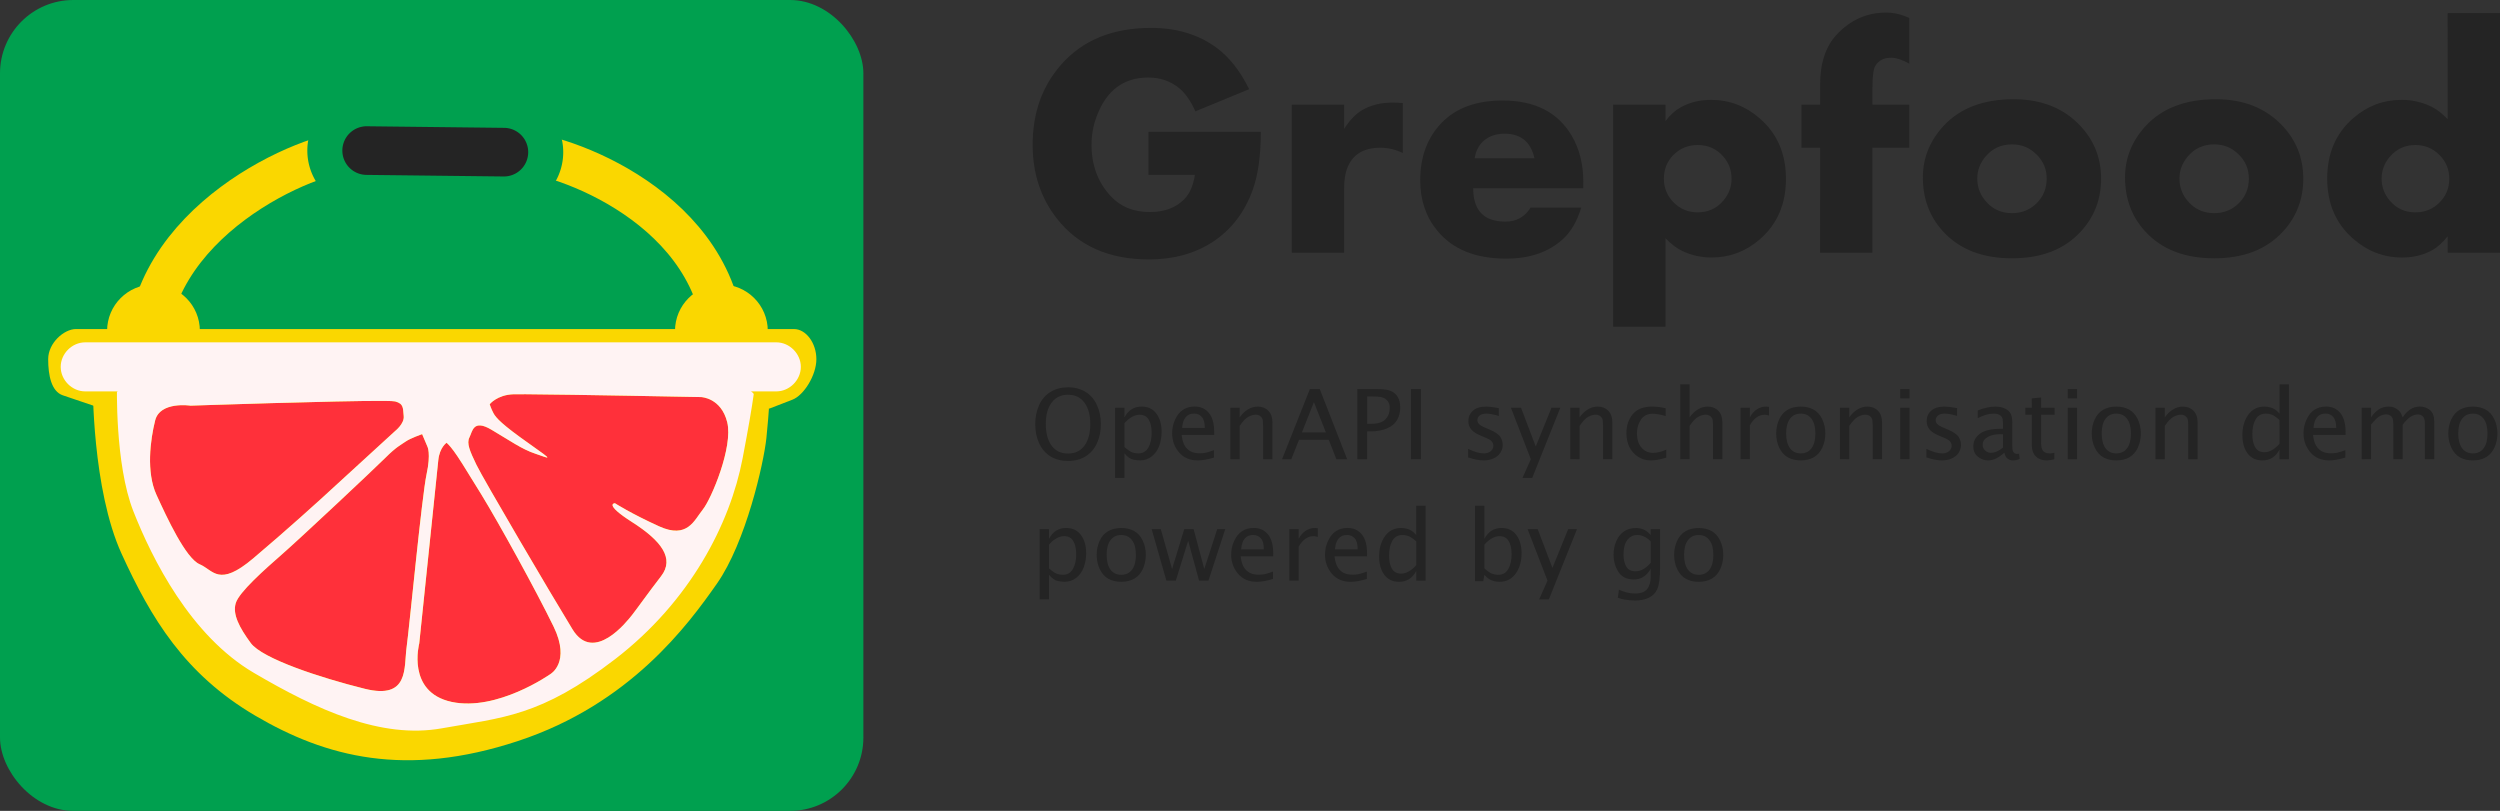
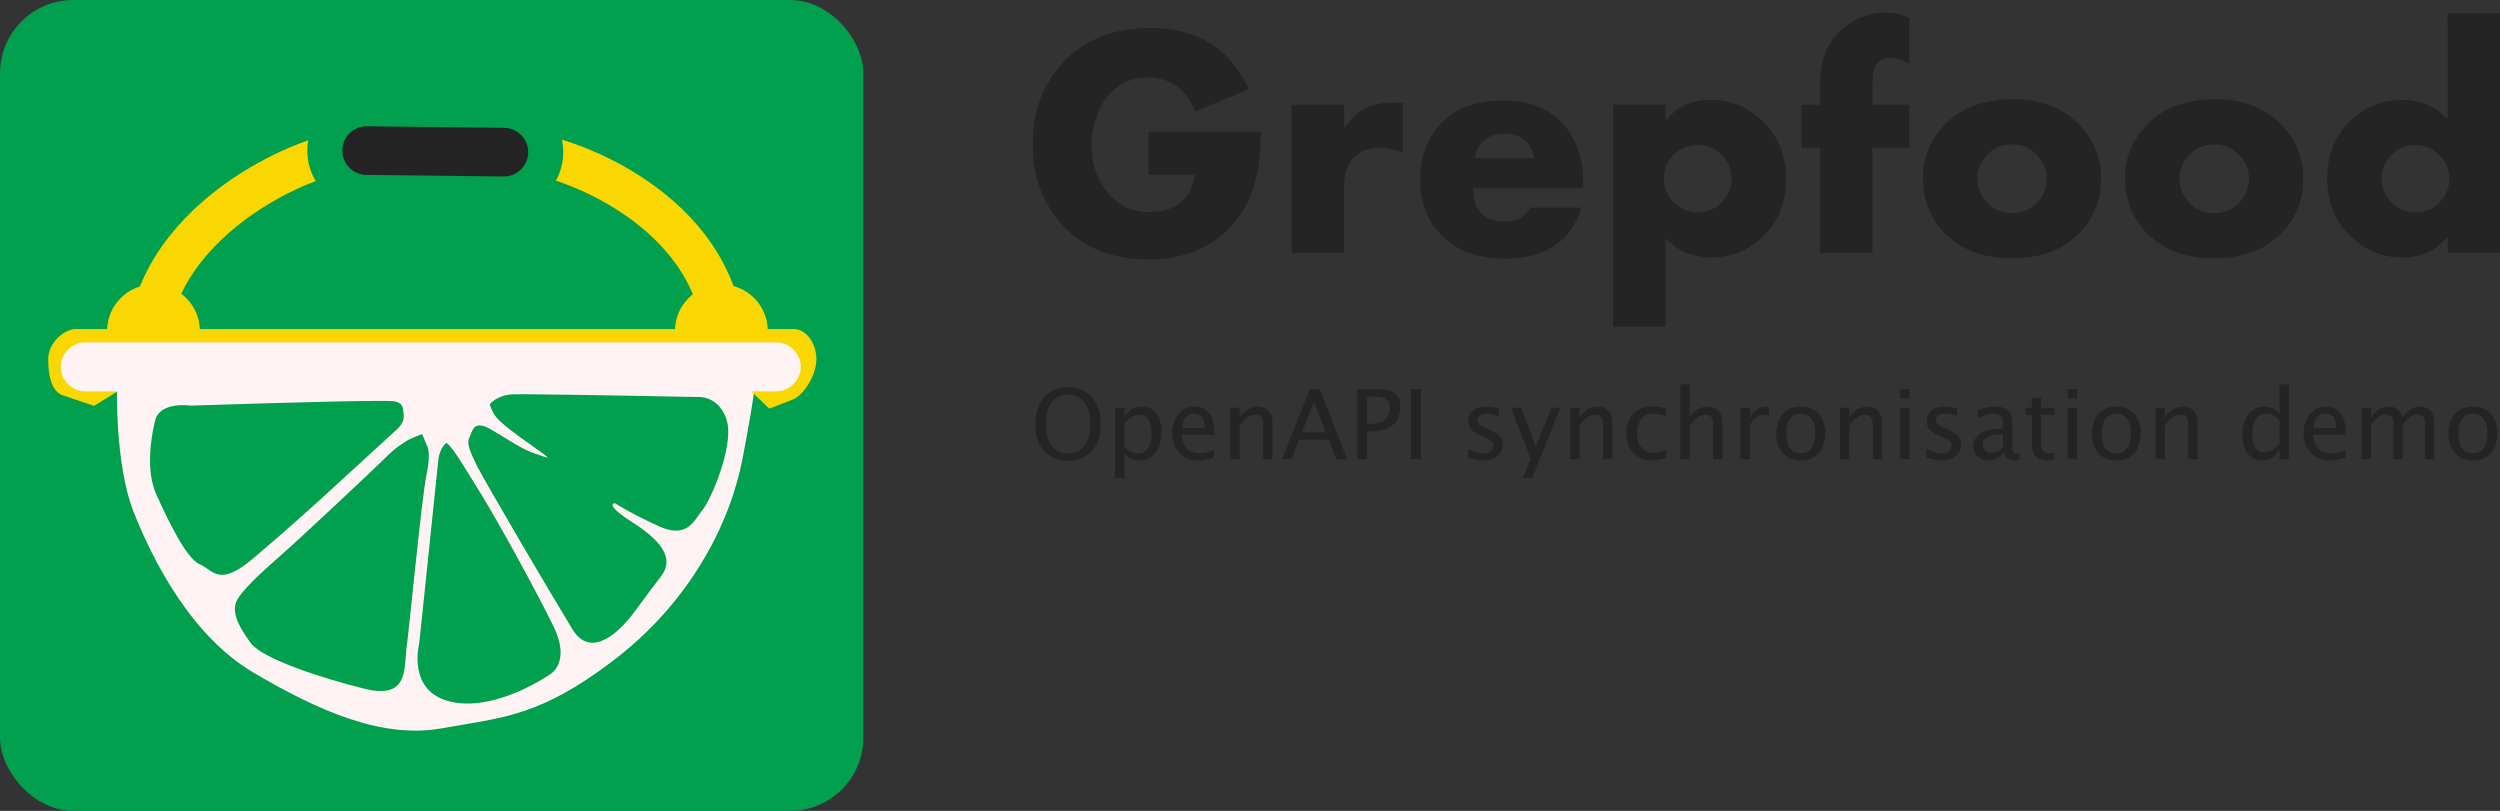
<svg xmlns="http://www.w3.org/2000/svg" xmlns:ns1="http://www.inkscape.org/namespaces/inkscape" xmlns:ns2="http://sodipodi.sourceforge.net/DTD/sodipodi-0.dtd" width="428.261mm" height="138.906mm" viewBox="0 0 428.261 138.906" version="1.1" id="svg1" xml:space="preserve" ns1:version="1.4 (e7c3feb100, 2024-10-09)" ns2:docname="image.svg">
  <rect x="0" y="0" width="428.261" height="138.906" fill="#333333" stroke="none" />
  <ns2:namedview id="namedview1" pagecolor="#505050" bordercolor="#eeeeee" borderopacity="1" ns1:showpageshadow="0" ns1:pageopacity="0" ns1:pagecheckerboard="0" ns1:deskcolor="#505050" ns1:document-units="mm" ns1:zoom="0.66839984" ns1:cx="1297.8758" ns1:cy="442.8487" ns1:window-width="1920" ns1:window-height="1128" ns1:window-x="0" ns1:window-y="0" ns1:window-maximized="1" ns1:current-layer="layer1" />
  <defs id="defs1" />
  <g ns1:label="Layer 1" ns1:groupmode="layer" id="layer1">
    <g ns1:label="Layer 1" id="layer1-5" transform="translate(-195.964,37.596)" />
    <g id="g2">
      <rect style="fill:#00a04f;fill-opacity:1;stroke:none;stroke-width:9.1;stroke-linecap:round;stroke-linejoin:round;stroke-dasharray:none;stroke-opacity:1" id="rect35" width="147.902" height="138.906" x="0" y="0" ry="12.565" />
      <path id="path32" style="fill:none;stroke:#fad700;stroke-width:7;stroke-linecap:round;stroke-linejoin:round;stroke-dasharray:none" d="m 25.184,61.645 c -0.671,-23.772 28.102,-35.8 35.464,-35.77 l 27.838,0.111 c 7.397,0.03 34.915,9.653 35.659,33.394" ns2:nodetypes="cssc" />
-       <path style="fill:#ff303a;fill-opacity:1;stroke:none;stroke-width:14.69;stroke-linecap:round;stroke-linejoin:round;stroke-dasharray:none;stroke-opacity:1" id="path35" ns2:type="arc" ns2:cx="-74.383728" ns2:cy="-64.12001" ns2:rx="53.227024" ns2:ry="60.120213" ns2:start="3.1168418" ns2:end="6.2557237" ns2:open="true" ns2:arc-type="arc" d="m -127.594,-62.632 a 53.227,60.12 0 0 1 51.821,-61.588 53.227,60.12 0 0 1 54.596,58.449" transform="scale(-1)" />
-       <path id="path25" style="fill:#fad700;fill-opacity:1;stroke:none;stroke-width:4;stroke-linecap:round;stroke-linejoin:round;stroke-dasharray:none;stroke-opacity:1" d="m 131.999,65.751 -116.101,0.031 c 0,0 -0.132,17.991 4.93,29.079 5.063,11.088 10.806,20.624 22.894,27.732 12.088,7.108 25.766,10.695 44.995,4.353 19.229,-6.341 29.15,-19.903 34.104,-26.979 4.955,-7.076 8.011,-20.626 8.463,-24.895 0.452,-4.269 0.715,-9.32 0.715,-9.32 z m -41.857,1.783 c 7.493,0.046 29.958,0.485 29.958,0.485 0,0 3.433,0.102 4.475,4.308 1.042,4.206 -2.721,13.148 -4.193,14.975 -1.472,1.827 -2.623,5.071 -7.477,2.861 -4.854,-2.209 -7.565,-3.957 -7.565,-3.957 0,0 -2.028,0.06 2.97,3.249 4.998,3.19 7.273,6.222 4.945,9.237 -2.328,3.015 -4.202,5.686 -4.999,6.685 -0.797,0.998 -6.536,8.388 -10.184,2.432 -3.649,-5.956 -15.323,-25.818 -16.456,-28.182 -1.133,-2.363 -1.723,-3.691 -1.198,-4.706 0.525,-1.014 0.609,-3.17 3.74,-1.326 3.131,1.844 5.253,3.373 7.547,4.125 2.295,0.751 3.543,1.522 -1.058,-1.717 -4.601,-3.239 -5.691,-4.411 -6.125,-5.239 -0.434,-0.829 -0.636,-1.515 -0.636,-1.515 0,0 1.267,-1.614 4.068,-1.709 0.35,-0.012 1.115,-0.013 2.185,-0.007 z m -24.403,1.142 c 1.063,0.008 1.755,0.035 1.947,0.087 1.535,0.41 1.32,1.209 1.47,2.503 0.15,1.294 -1.458,2.559 -1.458,2.559 l -12.811,11.729 c 0,0 -5.573,5.085 -11.503,10.093 -5.93,5.008 -6.803,2.033 -9.186,1.011 -2.383,-1.022 -5.633,-8.031 -7.402,-11.91 -1.768,-3.879 -1.057,-9.374 -0.221,-12.716 0.836,-3.342 6.061,-2.542 6.061,-2.542 0,0 25.66,-0.871 33.103,-0.814 z m 6.572,5.69 0.898,2.117 c 0,0 0.649,1.139 -0.14,4.773 -0.789,3.634 -2.935,26.117 -3.416,29.618 -0.481,3.5 0.467,9.015 -7.173,7.118 -7.64,-1.896 -17.569,-5.169 -19.528,-7.839 -1.959,-2.67 -3.141,-4.926 -2.57,-6.83 0.57,-1.904 4.964,-5.775 8.035,-8.467 3.07,-2.691 15.614,-14.453 17.574,-16.413 1.96,-1.96 2.709,-2.241 3.497,-2.803 0.788,-0.562 2.823,-1.273 2.823,-1.273 z m 4.193,1.48 c 0,0 0.451,0.361 1.225,1.412 0.774,1.05 1.628,2.395 4.712,7.425 3.084,5.03 9.366,16.45 12.383,22.635 3.017,6.186 -0.569,8.177 -0.569,8.177 0,0 -9.11,6.416 -16.893,4.744 -7.783,-1.672 -5.545,-10.013 -5.545,-10.013 0,0 3.041,-29.186 3.265,-31.394 0.224,-2.208 1.423,-2.985 1.423,-2.985 z" />
      <path id="path26" style="fill:#fff3f3;fill-opacity:1;stroke:none;stroke-width:4;stroke-linecap:round;stroke-linejoin:round;stroke-dasharray:none;stroke-opacity:1" d="m 129.304,65.713 -109.26,0.128 c 0,0 -0.398,13.624 2.811,21.764 3.209,8.14 9.776,21.279 20.609,27.643 10.832,6.364 21.807,11.386 32.232,9.514 10.425,-1.872 16.825,-1.951 29.692,-11.861 12.867,-9.91 19.678,-23.194 21.817,-34.348 2.139,-11.154 2.1,-12.841 2.1,-12.841 z m -39.161,1.821 c 7.493,0.046 29.958,0.485 29.958,0.485 0,0 3.433,0.102 4.475,4.308 1.042,4.206 -2.721,13.148 -4.193,14.975 -1.472,1.827 -2.623,5.071 -7.477,2.861 -4.854,-2.209 -7.565,-3.957 -7.565,-3.957 0,0 -2.028,0.06 2.97,3.249 4.998,3.19 7.273,6.222 4.945,9.237 -2.328,3.015 -4.202,5.686 -4.999,6.685 -0.797,0.998 -6.536,8.388 -10.184,2.432 -3.649,-5.956 -15.323,-25.818 -16.456,-28.182 -1.133,-2.363 -1.723,-3.691 -1.198,-4.706 0.525,-1.014 0.609,-3.17 3.74,-1.326 3.131,1.844 5.253,3.373 7.547,4.125 2.295,0.751 3.543,1.522 -1.058,-1.717 -4.601,-3.239 -5.691,-4.411 -6.125,-5.239 -0.434,-0.829 -0.636,-1.515 -0.636,-1.515 0,0 1.267,-1.614 4.068,-1.709 0.35,-0.012 1.115,-0.013 2.185,-0.007 z m -24.403,1.142 c 1.063,0.008 1.755,0.035 1.947,0.087 1.535,0.41 1.32,1.209 1.47,2.503 0.15,1.294 -1.458,2.559 -1.458,2.559 l -12.811,11.729 c 0,0 -5.573,5.085 -11.503,10.093 -5.93,5.008 -6.803,2.033 -9.186,1.011 -2.383,-1.022 -5.633,-8.031 -7.402,-11.91 -1.768,-3.879 -1.057,-9.374 -0.221,-12.716 0.836,-3.342 6.061,-2.542 6.061,-2.542 0,0 25.66,-0.871 33.103,-0.814 z m 6.572,5.69 0.898,2.117 c 0,0 0.649,1.139 -0.14,4.773 -0.789,3.634 -2.935,26.117 -3.416,29.618 -0.481,3.5 0.467,9.015 -7.173,7.118 -7.64,-1.896 -17.569,-5.169 -19.528,-7.839 -1.959,-2.67 -3.141,-4.926 -2.57,-6.83 0.57,-1.904 4.964,-5.775 8.035,-8.467 3.07,-2.691 15.614,-14.453 17.574,-16.413 1.96,-1.96 2.709,-2.241 3.497,-2.803 0.788,-0.562 2.823,-1.273 2.823,-1.273 z m 4.193,1.48 c 0,0 0.451,0.361 1.225,1.412 0.774,1.05 1.628,2.395 4.712,7.425 3.084,5.03 9.366,16.45 12.383,22.635 3.017,6.186 -0.569,8.177 -0.569,8.177 0,0 -9.11,6.416 -16.893,4.744 -7.783,-1.672 -5.545,-10.013 -5.545,-10.013 0,0 3.041,-29.186 3.265,-31.394 0.224,-2.208 1.423,-2.985 1.423,-2.985 z" />
      <circle style="fill:#fad700;fill-opacity:1;stroke:none;stroke-width:8.603;stroke-linecap:round;stroke-linejoin:round;stroke-dasharray:none;stroke-opacity:1" id="path31" cx="26.292" cy="56.68" r="7.947" />
      <g id="path33" style="fill:#242424;fill-opacity:1;stroke:#00a04f;stroke-width:6;stroke-dasharray:none;stroke-opacity:1" transform="translate(-595.842,-56.356)">
-         <path style="fill:#242424;fill-opacity:1;stroke:#00a04f;stroke-width:6;stroke-linecap:round;stroke-linejoin:round;stroke-dasharray:none;stroke-opacity:1" d="m 658.655,82.151 23.507,0.271" id="path37" />
        <path style="fill:#242424;fill-opacity:1;stroke:#00a04f;stroke-width:6;stroke-linecap:round;stroke-linejoin:round;stroke-dasharray:none;stroke-opacity:1" d="m 658.738,74.986 a 7.165,7.165 0 0 0 -7.248,7.082 7.165,7.165 0 0 0 7.082,7.248 l 23.508,0.271 a 7.165,7.165 0 0 0 7.246,-7.084 7.165,7.165 0 0 0 -7.082,-7.246 z" id="path38" />
      </g>
      <circle style="fill:#fad700;fill-opacity:1;stroke:none;stroke-width:8.603;stroke-linecap:round;stroke-linejoin:round;stroke-dasharray:none;stroke-opacity:1" id="circle38" cx="123.578" cy="56.68" r="7.947" />
      <path style="fill:#fad700;fill-opacity:1;stroke:none;stroke-width:1.203;stroke-linecap:round;stroke-linejoin:round;stroke-opacity:1" d="m 13.024,56.366 c -2.065,0 -4.771,2.39 -4.771,5.159 0,2.769 0.549,5.531 2.505,6.193 l 5.361,1.816 4.592,-2.853 h 3.843 3.843 3.843 3.843 3.843 3.843 3.843 3.843 3.843 3.843 3.843 3.843 3.843 3.843 3.843 3.843 3.843 3.843 3.843 3.843 3.843 3.843 3.843 3.843 3.843 3.843 3.843 3.843 l 3.469,3.321 3.984,-1.543 c 1.925,-0.746 4.081,-4.165 4.081,-6.933 0,-2.769 -1.783,-5.159 -3.847,-5.159 z" id="path36" ns2:nodetypes="ssscccccccccccccccccccccccccccccccssss" />
      <path style="fill:#fff3f3;stroke:#fff3f3;stroke-linecap:round;stroke-linejoin:round;stroke-opacity:1" d="m 14.6,59.144 c -1.987,0 -3.701,1.716 -3.701,3.703 0,1.987 1.714,3.701 3.701,3.701 H 132.983 c 1.987,0 3.703,-1.714 3.703,-3.701 0,-1.987 -1.716,-3.703 -3.703,-3.703 z" id="rect33" />
    </g>
    <path style="font-size:55.98px;font-family:Aharoni;-inkscape-font-specification:'Aharoni, Normal';font-variant-ligatures:no-common-ligatures;fill:#242424;fill-opacity:1;stroke-width:19.836;stroke-linejoin:round;paint-order:fill markers stroke" d="m 215.984,22.574 q 0,6.068 -1.367,9.895 -2.077,5.822 -6.861,8.966 -4.619,3.007 -10.934,3.007 -10.278,0 -15.772,-6.998 -4.155,-5.303 -4.155,-12.656 0,-8.146 4.865,-13.694 5.521,-6.314 15.416,-6.314 6.615,0 11.207,3.389 3.28,2.405 5.604,7.107 l -9.212,3.799 q -1.175,-2.624 -2.733,-3.936 -2.241,-1.859 -5.33,-1.859 -6.314,0 -8.802,6.533 -0.929,2.405 -0.929,4.975 0,5.33 3.362,8.884 2.487,2.651 6.642,2.651 3.69,0 5.849,-2.159 1.421,-1.421 1.859,-4.209 h -7.954 v -7.38 z m 24.327,3.635 q -1.886,-0.902 -3.827,-0.902 -4.428,0 -5.74,3.608 -0.492,1.312 -0.492,3.526 v 10.852 h -8.966 V 17.927 h 8.966 v 4.155 q 1.421,-2.214 3.061,-3.198 2.214,-1.312 5.248,-1.312 0.711,0 1.749,0.082 z m 30.915,6.041 h -18.861 q 0,5.713 5.521,5.713 2.815,0 4.319,-2.405 h 8.665 q -1.039,3.444 -3.061,5.33 -3.663,3.417 -9.813,3.417 -7.818,0 -11.754,-4.756 -2.952,-3.553 -2.952,-8.665 0,-6.068 3.69,-9.868 3.69,-3.799 10.414,-3.799 8.282,0 11.836,6.014 1.995,3.389 1.995,7.872 z m -8.364,-5.139 q -0.957,-4.209 -5.111,-4.209 -2.296,0 -3.717,1.339 -1.121,1.066 -1.421,2.87 z m 43.079,3.526 q 0,6.506 -4.51,10.387 -3.581,3.089 -8.228,3.089 -2.706,0 -5.084,-1.148 -1.367,-0.656 -2.815,-2.159 v 15.17 h -8.966 v -38.049 h 8.966 v 2.815 q 1.203,-1.585 2.597,-2.351 2.296,-1.285 5.221,-1.285 4.729,0 8.419,3.253 4.401,3.881 4.401,10.278 z m -9.321,-0.027 q 0,-2.159 -1.367,-3.745 -1.722,-2.023 -4.428,-2.023 -2.433,0 -4.127,1.667 -1.667,1.667 -1.667,4.1 0,2.405 1.695,4.1 1.695,1.667 4.1,1.667 2.706,0 4.401,-2.023 1.394,-1.64 1.394,-3.745 z m 30.45,-5.303 h -6.314 v 17.986 h -8.966 V 25.308 h -3.198 v -7.38 h 3.198 v -3.362 q 0,-5.603 2.843,-8.638 3.526,-3.772 8.474,-3.772 1.968,0 3.963,0.929 v 7.818 q -1.831,-1.011 -3.143,-1.011 -1.831,0 -2.679,1.394 -0.492,0.793 -0.492,3.909 v 2.733 h 6.314 z m 32.856,5.303 q 0,5.275 -3.471,9.048 -4.209,4.592 -11.781,4.592 -7.599,0 -11.808,-4.592 -3.471,-3.772 -3.471,-9.266 0,-4.947 3.499,-8.774 4.237,-4.619 12.054,-4.619 7.189,0 11.48,4.619 3.499,3.772 3.499,8.993 z m -9.321,0 q 0,-2.46 -1.749,-4.155 -1.722,-1.722 -4.182,-1.722 -2.788,0 -4.537,2.077 -1.421,1.667 -1.421,3.799 0,2.159 1.421,3.827 1.749,2.077 4.537,2.077 2.487,0 4.209,-1.695 1.722,-1.722 1.722,-4.209 z m 43.953,0 q 0,5.275 -3.471,9.048 -4.209,4.592 -11.781,4.592 -7.599,0 -11.808,-4.592 -3.471,-3.772 -3.471,-9.266 0,-4.947 3.499,-8.774 4.237,-4.619 12.054,-4.619 7.189,0 11.48,4.619 3.499,3.772 3.499,8.993 z m -9.321,0 q 0,-2.46 -1.749,-4.155 -1.722,-1.722 -4.182,-1.722 -2.788,0 -4.537,2.077 -1.421,1.667 -1.421,3.799 0,2.159 1.421,3.827 1.749,2.077 4.537,2.077 2.487,0 4.209,-1.695 1.722,-1.722 1.722,-4.209 z m 43.024,12.683 h -8.966 v -2.815 q -1.285,1.613 -2.597,2.351 -2.296,1.285 -5.221,1.285 -4.729,0 -8.419,-3.253 -4.401,-3.881 -4.401,-10.278 0,-6.506 4.51,-10.387 3.581,-3.089 8.228,-3.089 2.706,0 5.084,1.148 1.367,0.656 2.815,2.159 V 2.238 h 8.966 z m -8.692,-12.683 q 0,-2.405 -1.695,-4.073 -1.695,-1.695 -4.1,-1.695 -2.679,0 -4.401,2.023 -1.394,1.64 -1.394,3.745 0,2.105 1.394,3.745 1.695,2.023 4.401,2.023 2.433,0 4.1,-1.667 1.695,-1.667 1.695,-4.1 z" id="text2" aria-label="Grepfood" />
    <g id="text3" style="font-size:16.637px;font-family:'Lucida Sans';-inkscape-font-specification:'Lucida Sans, Normal';font-variant-ligatures:no-common-ligatures;fill:#242424;fill-opacity:1;stroke-width:5.895;stroke-linejoin:round;paint-order:fill markers stroke" aria-label="OpenAPI synchronisation demo&#10;powered by go">
      <path style="fill:#242424;fill-opacity:1;stroke-width:5.895" d="m 182.961,78.968 q -1.706,0 -2.973,-0.764 -1.259,-0.764 -1.958,-2.226 -0.69,-1.47 -0.69,-3.322 0,-1.787 0.658,-3.249 0.666,-1.47 1.958,-2.266 1.292,-0.796 3.006,-0.796 1.714,0 3.006,0.796 1.292,0.796 1.95,2.266 0.666,1.462 0.666,3.249 0,1.779 -0.658,3.241 -0.65,1.454 -1.933,2.266 -1.275,0.804 -3.03,0.804 z m 0,-1.275 q 1.82,0 2.811,-1.357 0.999,-1.357 0.999,-3.696 0,-2.331 -1.007,-3.672 -0.999,-1.348 -2.803,-1.348 -1.803,0 -2.811,1.348 -0.999,1.34 -0.999,3.672 0,2.34 0.991,3.696 0.999,1.357 2.819,1.357 z m 8.058,4.184 V 69.845 h 1.6 v 1.657 q 0.496,-0.926 1.227,-1.389 0.739,-0.463 1.722,-0.463 1.633,0 2.526,1.202 0.894,1.202 0.894,3.136 0,1.259 -0.414,2.396 -0.414,1.137 -1.292,1.812 -0.869,0.674 -1.974,0.674 -0.439,0 -1.162,-0.13 -0.715,-0.13 -1.527,-1.072 v 4.208 z m 1.6,-5.313 q 0.82,0.731 1.308,0.918 0.487,0.187 1.048,0.187 1.178,0 1.738,-0.991 0.569,-0.991 0.569,-2.526 0,-1.43 -0.504,-2.266 -0.496,-0.837 -1.543,-0.837 -0.666,0 -1.324,0.366 -0.65,0.357 -1.292,1.089 z m 15.337,1.82 q -1.608,0.487 -2.754,0.487 -2.055,0 -3.233,-1.381 -1.178,-1.389 -1.178,-3.274 0,-1.243 0.52,-2.364 0.52,-1.121 1.357,-1.665 0.845,-0.544 1.982,-0.544 1.527,0 2.437,1.097 0.91,1.097 0.91,3.282 l -0.008,0.487 h -5.565 q 0.13,1.17 0.504,1.803 0.374,0.634 0.991,0.991 0.625,0.349 1.584,0.349 0.487,0 0.967,-0.081 0.487,-0.089 1.487,-0.455 z m -5.459,-5.077 h 3.891 q 0,-1.324 -0.52,-1.893 -0.512,-0.569 -1.316,-0.569 -0.918,0 -1.438,0.617 -0.512,0.609 -0.617,1.844 z m 8.261,5.361 v -8.822 h 1.6 v 1.657 q 0.609,-0.885 1.413,-1.365 0.812,-0.487 1.682,-0.487 1.121,0 1.82,0.715 0.699,0.707 0.699,1.966 v 6.336 h -1.6 v -5.816 q 0,-0.918 -0.162,-1.21 -0.162,-0.292 -0.455,-0.447 -0.292,-0.162 -0.625,-0.162 -0.593,0 -1.284,0.366 -0.682,0.366 -1.487,1.56 v 5.711 z m 8.863,0 4.768,-12.023 h 1.69 l 4.695,12.023 h -1.844 l -1.308,-3.331 h -5.093 l -1.324,3.331 z m 3.404,-4.598 h 4.102 l -2.047,-5.183 z m 9.488,4.598 V 66.645 h 3.274 q 1.747,0 2.502,0.341 0.764,0.341 1.17,1.048 0.406,0.707 0.406,1.763 0,1.235 -0.544,2.161 -0.536,0.926 -1.73,1.43 -1.194,0.504 -2.632,0.504 h -0.755 v 4.777 z m 1.69,-6.068 h 0.69 q 1.698,0 2.437,-0.772 0.739,-0.772 0.739,-1.909 0,-0.617 -0.236,-1.04 -0.236,-0.431 -0.755,-0.69 -0.52,-0.268 -1.828,-0.268 h -1.048 z m 7.498,6.068 V 66.645 h 1.706 v 12.023 z m 9.789,-0.309 v -1.47 q 1.568,0.78 2.729,0.78 0.682,0 1.137,-0.374 0.463,-0.374 0.463,-0.934 0,-0.349 -0.227,-0.682 -0.227,-0.333 -1.048,-0.674 l -0.934,-0.398 q -1.08,-0.447 -1.576,-1.04 -0.496,-0.585 -0.496,-1.438 0,-1.064 0.772,-1.771 0.772,-0.707 2.283,-0.707 0.739,0 1.828,0.203 l 0.333,0.065 v 1.332 q -1.34,-0.398 -2.136,-0.398 -0.772,0 -1.154,0.333 -0.382,0.333 -0.382,0.788 0,0.357 0.26,0.642 0.252,0.292 0.91,0.577 l 0.772,0.325 q 1.552,0.658 1.974,1.3 0.422,0.642 0.422,1.397 0,0.723 -0.398,1.34 -0.39,0.617 -1.162,0.967 -0.764,0.349 -1.706,0.349 -1.097,0 -2.664,-0.512 z m 9.318,3.517 1.43,-3.209 -3.412,-8.822 h 1.73 l 2.526,6.645 2.697,-6.645 h 1.511 l -4.817,12.031 z m 8.18,-3.209 v -8.822 h 1.6 v 1.657 q 0.609,-0.885 1.413,-1.365 0.812,-0.487 1.682,-0.487 1.121,0 1.82,0.715 0.699,0.707 0.699,1.966 v 6.336 h -1.6 v -5.816 q 0,-0.918 -0.162,-1.21 -0.162,-0.292 -0.455,-0.447 -0.292,-0.162 -0.625,-0.162 -0.593,0 -1.283,0.366 -0.682,0.366 -1.487,1.56 v 5.711 z m 16.45,-0.268 q -1.552,0.471 -2.681,0.471 -1.178,0 -2.161,-0.634 -0.983,-0.642 -1.487,-1.682 -0.496,-1.04 -0.496,-2.348 0,-1.95 1.08,-3.249 1.08,-1.308 3.339,-1.308 1.04,0 2.307,0.284 v 1.34 q -1.357,-0.398 -2.21,-0.398 -1.348,0 -2.031,1.007 -0.682,0.999 -0.682,2.372 0,1.487 0.764,2.405 0.772,0.918 1.998,0.918 1.097,0 2.258,-0.561 z m 2.396,0.268 V 65.84 h 1.6 v 5.662 q 0.609,-0.885 1.413,-1.365 0.812,-0.487 1.682,-0.487 1.121,0 1.82,0.715 0.699,0.707 0.699,1.966 v 6.336 h -1.6 v -5.816 q 0,-0.918 -0.162,-1.21 -0.162,-0.292 -0.455,-0.447 -0.292,-0.162 -0.625,-0.162 -0.593,0 -1.283,0.366 -0.682,0.366 -1.487,1.56 v 5.711 z m 10.325,0 v -8.822 h 1.6 v 1.657 q 0.455,-0.885 1.178,-1.365 0.731,-0.487 1.584,-0.487 0.244,0 0.512,0.041 v 1.495 q -0.406,-0.138 -0.731,-0.138 -0.755,0 -1.397,0.455 -0.634,0.447 -1.145,1.348 v 5.816 z m 10.317,0.203 q -1.259,0 -2.193,-0.512 -0.926,-0.52 -1.47,-1.625 -0.544,-1.113 -0.544,-2.478 0,-1.283 0.496,-2.38 0.496,-1.105 1.438,-1.665 0.95,-0.561 2.275,-0.561 1.259,0 2.193,0.512 0.934,0.512 1.47,1.625 0.544,1.113 0.544,2.47 0,1.3 -0.504,2.405 -0.504,1.097 -1.446,1.657 -0.934,0.552 -2.258,0.552 z m 0,-1.202 q 1.194,0 1.852,-0.885 0.658,-0.894 0.658,-2.526 0,-1.641 -0.666,-2.518 -0.658,-0.885 -1.844,-0.885 -1.186,0 -1.844,0.885 -0.658,0.877 -0.658,2.518 0,1.633 0.658,2.526 0.658,0.885 1.844,0.885 z m 6.71,0.999 v -8.822 h 1.6 v 1.657 q 0.609,-0.885 1.413,-1.365 0.812,-0.487 1.682,-0.487 1.121,0 1.82,0.715 0.699,0.707 0.699,1.966 v 6.336 h -1.6 v -5.816 q 0,-0.918 -0.162,-1.21 -0.162,-0.292 -0.455,-0.447 -0.292,-0.162 -0.625,-0.162 -0.593,0 -1.283,0.366 -0.682,0.366 -1.487,1.56 v 5.711 z m 10.325,0 v -8.822 h 1.6 v 8.822 z m 0,-10.422 v -1.6 h 1.6 v 1.6 z m 4.484,10.114 v -1.47 q 1.568,0.78 2.729,0.78 0.682,0 1.137,-0.374 0.463,-0.374 0.463,-0.934 0,-0.349 -0.227,-0.682 -0.227,-0.333 -1.048,-0.674 l -0.934,-0.398 q -1.08,-0.447 -1.576,-1.04 -0.496,-0.585 -0.496,-1.438 0,-1.064 0.772,-1.771 0.772,-0.707 2.283,-0.707 0.739,0 1.828,0.203 l 0.333,0.065 v 1.332 q -1.34,-0.398 -2.136,-0.398 -0.772,0 -1.154,0.333 -0.382,0.333 -0.382,0.788 0,0.357 0.26,0.642 0.252,0.292 0.91,0.577 l 0.772,0.325 q 1.552,0.658 1.974,1.3 0.422,0.642 0.422,1.397 0,0.723 -0.398,1.34 -0.39,0.617 -1.162,0.967 -0.764,0.349 -1.706,0.349 -1.097,0 -2.664,-0.512 z m 13.355,-0.812 q -0.715,0.658 -1.413,0.991 -0.69,0.333 -1.357,0.333 -0.934,0 -1.738,-0.617 -0.804,-0.617 -0.804,-1.803 0,-1.3 1.121,-2.145 1.121,-0.853 3.582,-0.853 h 0.374 v -1.064 q 0,-0.634 -0.171,-0.918 -0.171,-0.292 -0.536,-0.455 -0.357,-0.162 -0.894,-0.162 -1.243,0 -2.713,0.78 v -1.324 q 1.617,-0.658 3.046,-0.658 0.78,0 1.43,0.252 0.658,0.244 1.048,0.78 0.39,0.528 0.39,1.706 v 3.997 q 0,0.666 0.106,0.902 0.106,0.227 0.292,0.349 0.195,0.122 0.447,0.122 0.106,0 0.309,-0.032 l 0.114,0.885 q -0.544,0.26 -1.202,0.26 -0.439,0 -0.845,-0.284 -0.406,-0.284 -0.585,-1.04 z m -0.236,-0.869 v -2.283 l -0.512,-0.016 q -1.259,0 -2.112,0.487 -0.853,0.487 -0.853,1.324 0,0.577 0.414,0.975 0.422,0.398 0.983,0.398 0.504,0 1.024,-0.219 0.52,-0.227 1.056,-0.666 z m 8.806,1.99 q -0.739,0.203 -1.284,0.203 -1.186,0 -1.885,-0.682 -0.699,-0.69 -0.699,-1.958 v -5.183 h -1.105 v -1.202 h 1.105 V 68.245 l 1.6,-0.154 v 1.755 h 2.307 v 1.202 h -2.307 v 4.89 q 0,0.926 0.357,1.332 0.357,0.398 1.137,0.398 0.317,0 0.772,-0.106 z m 2.291,0 v -8.822 h 1.6 v 8.822 z m 0,-10.422 v -1.6 h 1.6 v 1.6 z m 8.318,10.625 q -1.259,0 -2.193,-0.512 -0.926,-0.52 -1.47,-1.625 -0.544,-1.113 -0.544,-2.478 0,-1.283 0.496,-2.38 0.496,-1.105 1.438,-1.665 0.95,-0.561 2.275,-0.561 1.259,0 2.193,0.512 0.934,0.512 1.47,1.625 0.544,1.113 0.544,2.47 0,1.3 -0.504,2.405 -0.504,1.097 -1.446,1.657 -0.934,0.552 -2.258,0.552 z m 0,-1.202 q 1.194,0 1.852,-0.885 0.658,-0.894 0.658,-2.526 0,-1.641 -0.666,-2.518 -0.658,-0.885 -1.844,-0.885 -1.186,0 -1.844,0.885 -0.658,0.877 -0.658,2.518 0,1.633 0.658,2.526 0.658,0.885 1.844,0.885 z m 6.71,0.999 v -8.822 h 1.6 v 1.657 q 0.609,-0.885 1.413,-1.365 0.812,-0.487 1.682,-0.487 1.121,0 1.82,0.715 0.699,0.707 0.699,1.966 v 6.336 h -1.6 v -5.816 q 0,-0.918 -0.162,-1.21 -0.162,-0.292 -0.455,-0.447 -0.292,-0.162 -0.625,-0.162 -0.593,0 -1.283,0.366 -0.682,0.366 -1.487,1.56 v 5.711 z m 21.251,0 v -1.657 q -0.487,0.926 -1.227,1.397 -0.731,0.463 -1.714,0.463 -1.625,0 -2.526,-1.194 -0.894,-1.202 -0.894,-3.144 0,-2.096 1.007,-3.485 1.007,-1.397 2.754,-1.397 0.512,0 0.975,0.122 0.463,0.122 0.82,0.349 0.366,0.219 0.804,0.731 v -5.012 h 1.608 v 12.827 z m 0,-6.718 q -0.829,-0.731 -1.316,-0.91 -0.479,-0.187 -1.04,-0.187 -1.17,0 -1.738,0.983 -0.561,0.983 -0.561,2.534 0,1.438 0.496,2.266 0.504,0.829 1.552,0.829 0.666,0 1.316,-0.366 0.658,-0.366 1.292,-1.089 z m 11.275,6.434 q -1.608,0.487 -2.754,0.487 -2.055,0 -3.233,-1.381 -1.178,-1.389 -1.178,-3.274 0,-1.243 0.52,-2.364 0.52,-1.121 1.357,-1.665 0.845,-0.544 1.982,-0.544 1.527,0 2.437,1.097 0.91,1.097 0.91,3.282 l -0.008,0.487 h -5.565 q 0.13,1.17 0.504,1.803 0.374,0.634 0.991,0.991 0.625,0.349 1.584,0.349 0.487,0 0.967,-0.081 0.487,-0.089 1.487,-0.455 z m -5.459,-5.077 h 3.891 q 0,-1.324 -0.52,-1.893 -0.512,-0.569 -1.316,-0.569 -0.918,0 -1.438,0.617 -0.512,0.609 -0.617,1.844 z m 8.261,5.361 v -8.822 h 1.6 v 1.657 q 0.487,-0.772 1.243,-1.308 0.764,-0.544 1.763,-0.544 0.577,0 1.007,0.187 0.431,0.187 0.78,0.528 0.349,0.341 0.625,1.137 0.487,-0.796 1.235,-1.324 0.755,-0.536 1.722,-0.536 0.942,0 1.698,0.585 0.755,0.585 0.755,2.023 v 6.417 h -1.608 v -6.166 q 0,-0.877 -0.374,-1.194 -0.366,-0.317 -0.82,-0.317 -0.569,0 -1.186,0.357 -0.609,0.349 -1.422,1.405 v 5.914 h -1.608 v -6.166 q 0,-0.885 -0.374,-1.202 -0.374,-0.317 -0.845,-0.317 -0.577,0 -1.17,0.349 -0.585,0.349 -1.422,1.422 v 5.914 z m 19.041,0.203 q -1.259,0 -2.193,-0.512 -0.926,-0.52 -1.47,-1.625 -0.544,-1.113 -0.544,-2.478 0,-1.283 0.496,-2.38 0.496,-1.105 1.438,-1.665 0.95,-0.561 2.275,-0.561 1.259,0 2.193,0.512 0.934,0.512 1.47,1.625 0.544,1.113 0.544,2.47 0,1.3 -0.504,2.405 -0.504,1.097 -1.446,1.657 -0.934,0.552 -2.258,0.552 z m 0,-1.202 q 1.194,0 1.852,-0.885 0.658,-0.894 0.658,-2.526 0,-1.641 -0.666,-2.518 -0.658,-0.885 -1.844,-0.885 -1.186,0 -1.844,0.885 -0.658,0.877 -0.658,2.518 0,1.633 0.658,2.526 0.658,0.885 1.844,0.885 z" id="path5" />
-       <path style="fill:#242424;fill-opacity:1;stroke-width:5.895" d="M 178.095,102.672 V 90.641 h 1.6 v 1.657 q 0.496,-0.926 1.227,-1.389 0.739,-0.463 1.722,-0.463 1.633,0 2.526,1.202 0.894,1.202 0.894,3.136 0,1.259 -0.414,2.396 -0.414,1.137 -1.292,1.812 -0.869,0.674 -1.974,0.674 -0.439,0 -1.162,-0.13 -0.715,-0.13 -1.527,-1.072 v 4.208 z m 1.6,-5.313 q 0.82,0.731 1.308,0.918 0.487,0.187 1.048,0.187 1.178,0 1.738,-0.991 0.569,-0.991 0.569,-2.526 0,-1.43 -0.504,-2.266 -0.496,-0.837 -1.543,-0.837 -0.666,0 -1.324,0.366 -0.65,0.357 -1.292,1.089 z m 12.38,2.307 q -1.259,0 -2.193,-0.512 -0.926,-0.52 -1.47,-1.625 -0.544,-1.113 -0.544,-2.478 0,-1.283 0.496,-2.38 0.496,-1.105 1.438,-1.665 0.95,-0.561 2.275,-0.561 1.259,0 2.193,0.512 0.934,0.512 1.47,1.625 0.544,1.113 0.544,2.47 0,1.3 -0.504,2.405 -0.504,1.097 -1.446,1.657 -0.934,0.552 -2.258,0.552 z m 0,-1.202 q 1.194,0 1.852,-0.885 0.658,-0.894 0.658,-2.526 0,-1.641 -0.666,-2.518 -0.658,-0.885 -1.844,-0.885 -1.186,0 -1.844,0.885 -0.658,0.877 -0.658,2.518 0,1.633 0.658,2.526 0.658,0.885 1.844,0.885 z m 7.733,0.999 -2.526,-8.822 h 1.568 l 1.933,6.832 2.088,-6.832 h 1.6 l 1.828,6.832 2.218,-6.832 h 1.373 l -2.876,8.822 h -1.608 l -1.868,-6.832 -2.112,6.832 z m 18.261,-0.284 q -1.608,0.487 -2.754,0.487 -2.055,0 -3.233,-1.381 -1.178,-1.389 -1.178,-3.274 0,-1.243 0.52,-2.364 0.52,-1.121 1.357,-1.665 0.845,-0.544 1.982,-0.544 1.527,0 2.437,1.097 0.91,1.097 0.91,3.282 l -0.008,0.487 h -5.565 q 0.13,1.17 0.504,1.803 0.374,0.634 0.991,0.991 0.625,0.349 1.584,0.349 0.487,0 0.967,-0.081 0.487,-0.089 1.487,-0.455 z m -5.459,-5.077 h 3.891 q 0,-1.324 -0.52,-1.893 -0.512,-0.569 -1.316,-0.569 -0.918,0 -1.438,0.617 -0.512,0.609 -0.617,1.844 z m 8.261,5.361 v -8.822 h 1.6 v 1.657 q 0.455,-0.885 1.178,-1.365 0.731,-0.487 1.584,-0.487 0.244,0 0.512,0.041 v 1.495 q -0.406,-0.138 -0.731,-0.138 -0.755,0 -1.397,0.455 -0.634,0.447 -1.145,1.348 v 5.816 z m 13.274,-0.284 q -1.608,0.487 -2.754,0.487 -2.055,0 -3.233,-1.381 -1.178,-1.389 -1.178,-3.274 0,-1.243 0.52,-2.364 0.52,-1.121 1.357,-1.665 0.845,-0.544 1.982,-0.544 1.527,0 2.437,1.097 0.91,1.097 0.91,3.282 l -0.008,0.487 h -5.565 q 0.13,1.17 0.504,1.803 0.374,0.634 0.991,0.991 0.625,0.349 1.584,0.349 0.487,0 0.967,-0.081 0.487,-0.089 1.487,-0.455 z m -5.459,-5.077 h 3.891 q 0,-1.324 -0.52,-1.893 -0.512,-0.569 -1.316,-0.569 -0.918,0 -1.438,0.617 -0.512,0.609 -0.617,1.844 z m 13.923,5.361 v -1.657 q -0.487,0.926 -1.227,1.397 -0.731,0.463 -1.714,0.463 -1.625,0 -2.526,-1.194 -0.894,-1.202 -0.894,-3.144 0,-2.096 1.007,-3.485 1.007,-1.397 2.754,-1.397 0.512,0 0.975,0.122 0.463,0.122 0.82,0.349 0.366,0.219 0.804,0.731 v -5.012 h 1.608 v 12.827 z m 0,-6.718 q -0.829,-0.731 -1.316,-0.91 -0.479,-0.187 -1.04,-0.187 -1.17,0 -1.738,0.983 -0.561,0.983 -0.561,2.534 0,1.438 0.496,2.266 0.504,0.829 1.552,0.829 0.666,0 1.316,-0.366 0.658,-0.366 1.292,-1.089 z m 10.073,6.816 V 86.636 h 1.6 v 5.662 q 0.496,-0.926 1.227,-1.389 0.739,-0.463 1.722,-0.463 1.633,0 2.526,1.202 0.894,1.202 0.894,3.136 0,2.088 -1.015,3.485 -1.007,1.397 -2.754,1.397 -0.512,0 -0.975,-0.122 -0.463,-0.122 -0.829,-0.349 -0.357,-0.227 -0.796,-0.731 l -0.195,1.097 z m 1.6,-2.201 q 0.82,0.731 1.308,0.918 0.487,0.187 1.048,0.187 1.178,0 1.738,-0.991 0.569,-0.991 0.569,-2.526 0,-1.43 -0.504,-2.266 -0.496,-0.837 -1.543,-0.837 -0.666,0 -1.324,0.366 -0.65,0.357 -1.292,1.089 z m 9.383,5.313 1.43,-3.209 -3.412,-8.822 h 1.73 l 2.526,6.645 2.697,-6.645 h 1.511 l -4.817,12.031 z m 13.477,-0.276 0.187,-1.389 q 1.389,0.658 2.746,0.658 1.519,0 2.104,-0.78 0.593,-0.772 0.593,-2.088 v -1.389 q -0.349,0.731 -1.089,1.292 -0.739,0.561 -1.803,0.561 -1.812,0 -2.64,-1.3 -0.829,-1.308 -0.829,-2.965 0,-1.259 0.487,-2.348 0.487,-1.097 1.348,-1.649 0.869,-0.552 1.982,-0.552 0.496,0 0.918,0.114 0.431,0.114 0.796,0.341 0.374,0.227 0.829,0.747 v -1.007 h 1.608 v 6.417 q 0,2.803 -0.471,3.834 -0.463,1.032 -1.462,1.503 -0.991,0.471 -2.364,0.471 -0.447,0 -0.967,-0.049 -0.512,-0.049 -0.918,-0.13 -0.398,-0.073 -1.056,-0.292 z m 5.63,-5.987 V 92.745 q -0.528,-0.552 -1.105,-0.82 -0.569,-0.276 -1.194,-0.276 -1.064,0 -1.714,0.861 -0.642,0.853 -0.642,2.478 0,1.275 0.479,2.08 0.479,0.796 1.56,0.796 0.699,0 1.348,-0.366 0.658,-0.366 1.267,-1.089 z m 8.221,3.257 q -1.259,0 -2.193,-0.512 -0.926,-0.52 -1.47,-1.625 -0.544,-1.113 -0.544,-2.478 0,-1.283 0.496,-2.38 0.496,-1.105 1.438,-1.665 0.95,-0.561 2.275,-0.561 1.259,0 2.193,0.512 0.934,0.512 1.47,1.625 0.544,1.113 0.544,2.47 0,1.3 -0.504,2.405 -0.504,1.097 -1.446,1.657 -0.934,0.552 -2.258,0.552 z m 0,-1.202 q 1.194,0 1.852,-0.885 0.658,-0.894 0.658,-2.526 0,-1.641 -0.666,-2.518 -0.658,-0.885 -1.844,-0.885 -1.186,0 -1.844,0.885 -0.658,0.877 -0.658,2.518 0,1.633 0.658,2.526 0.658,0.885 1.844,0.885 z" id="path6" />
    </g>
  </g>
</svg>